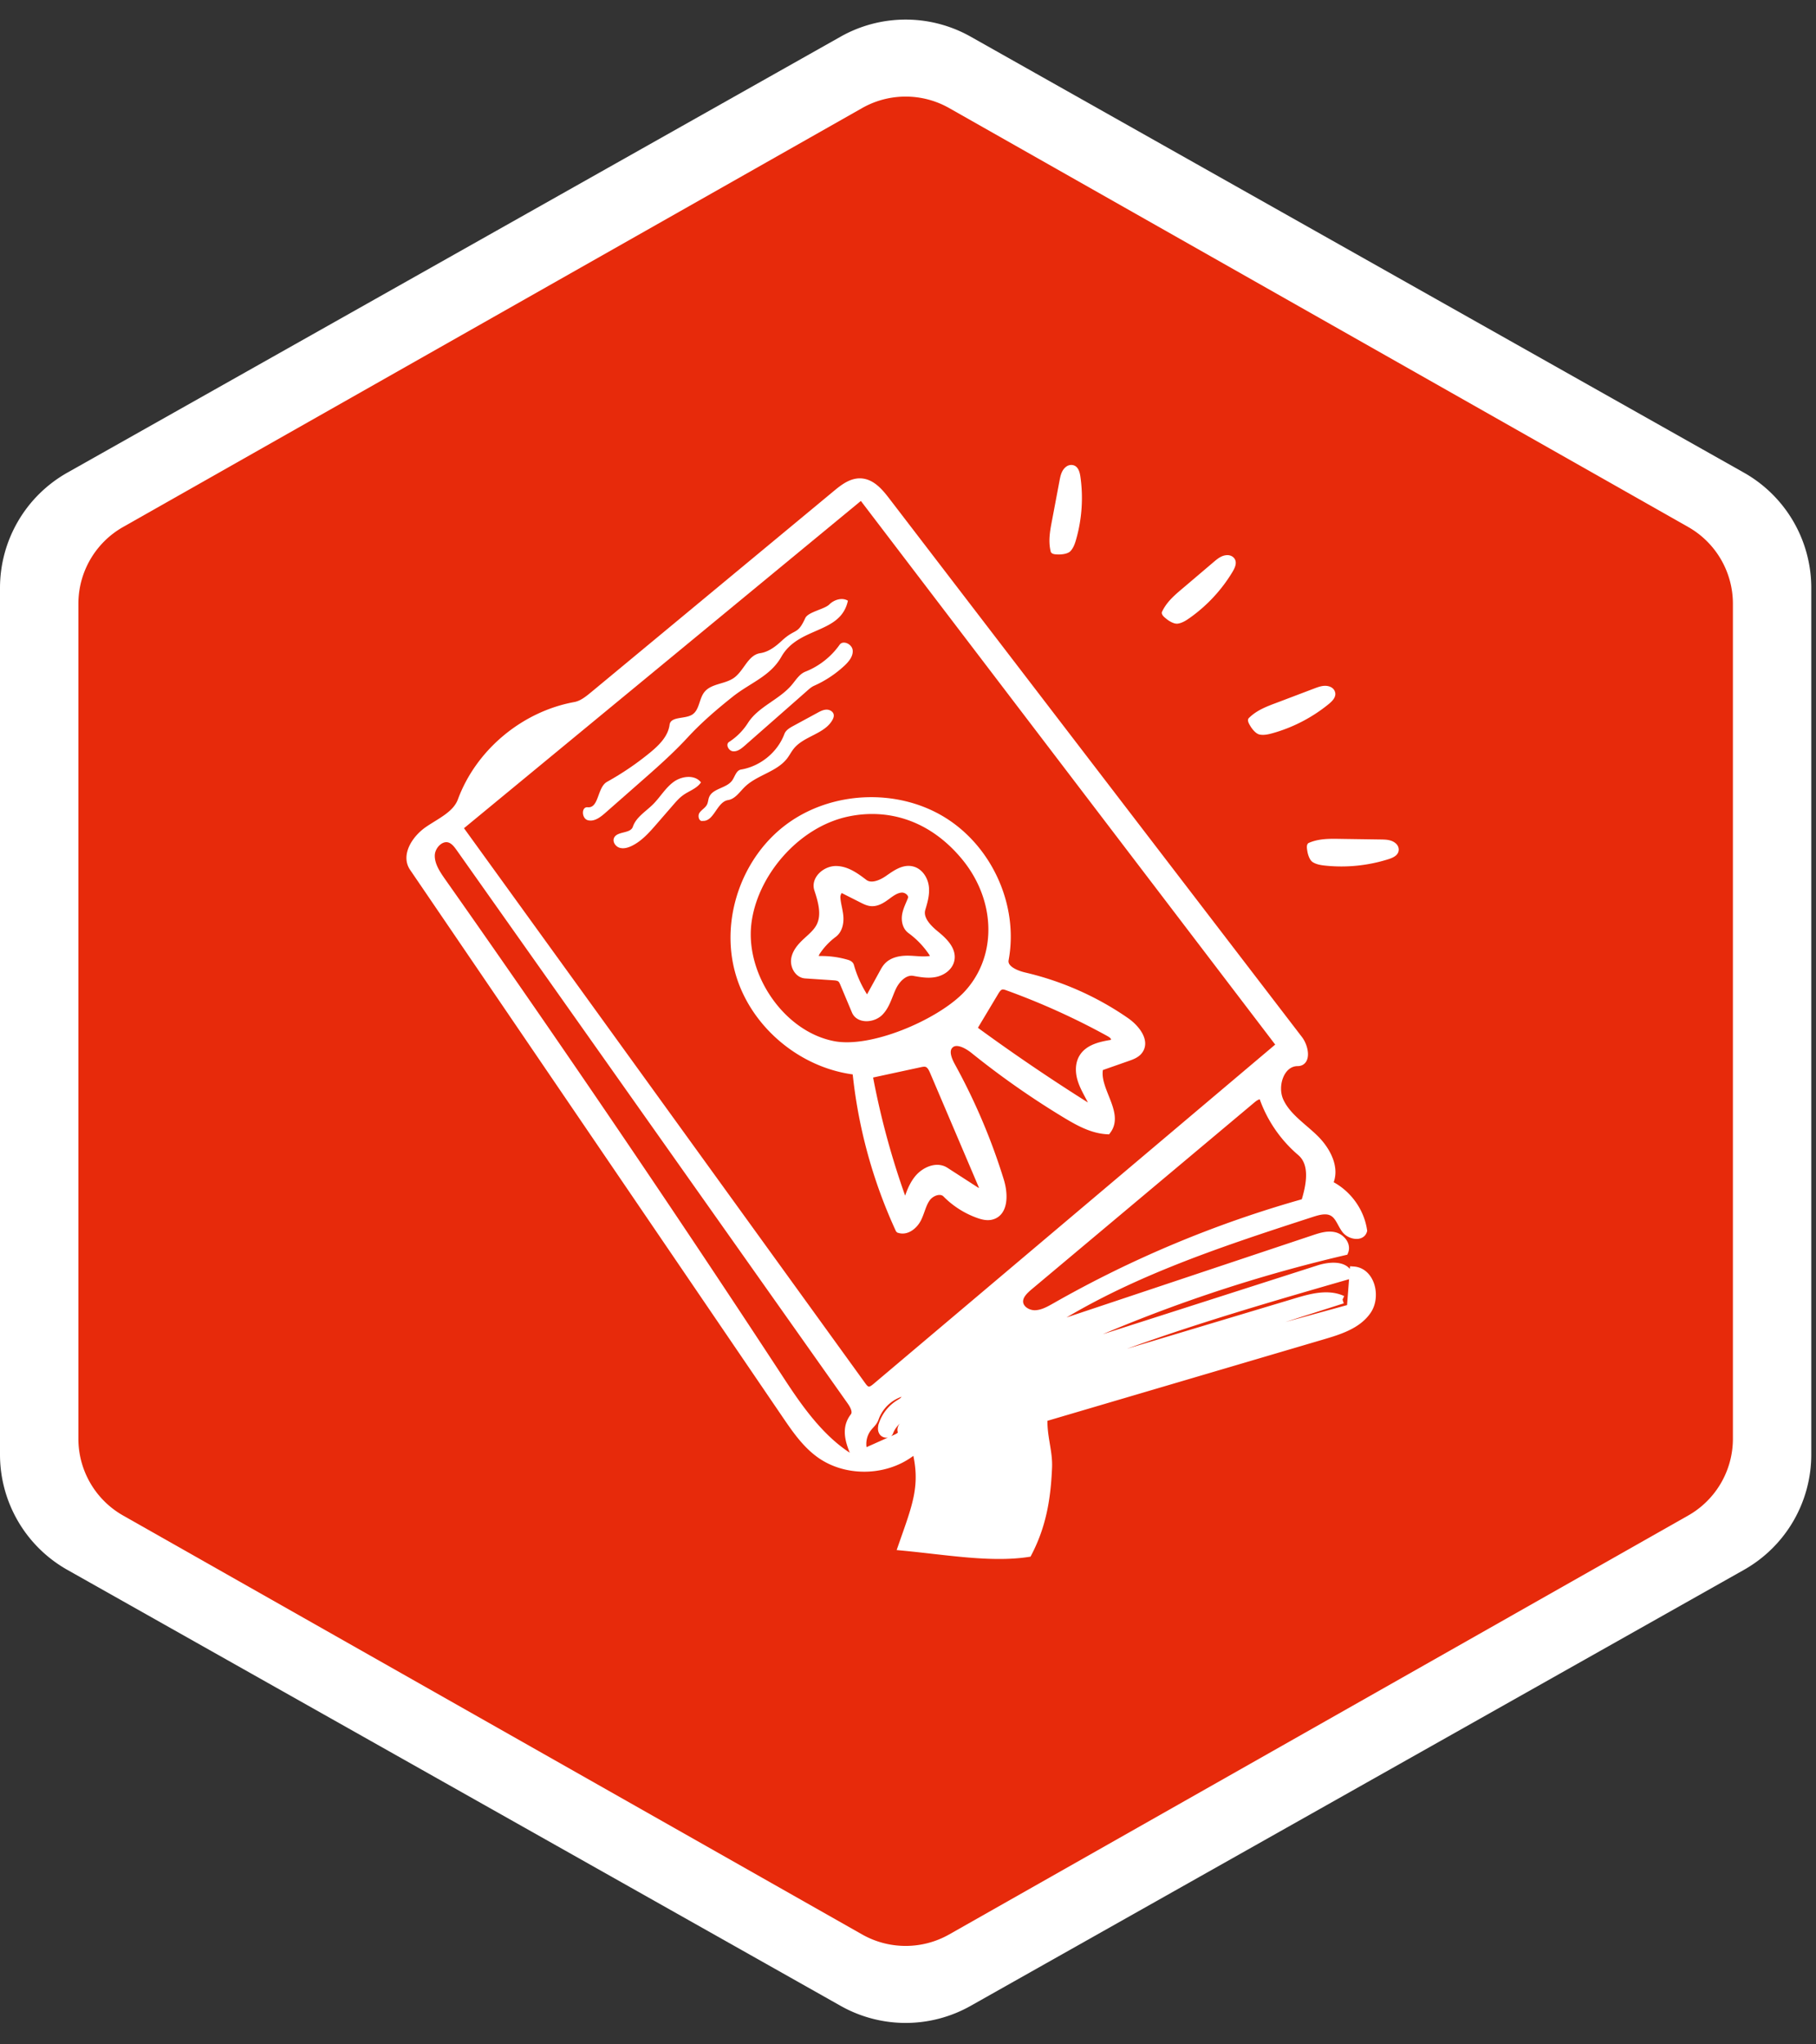
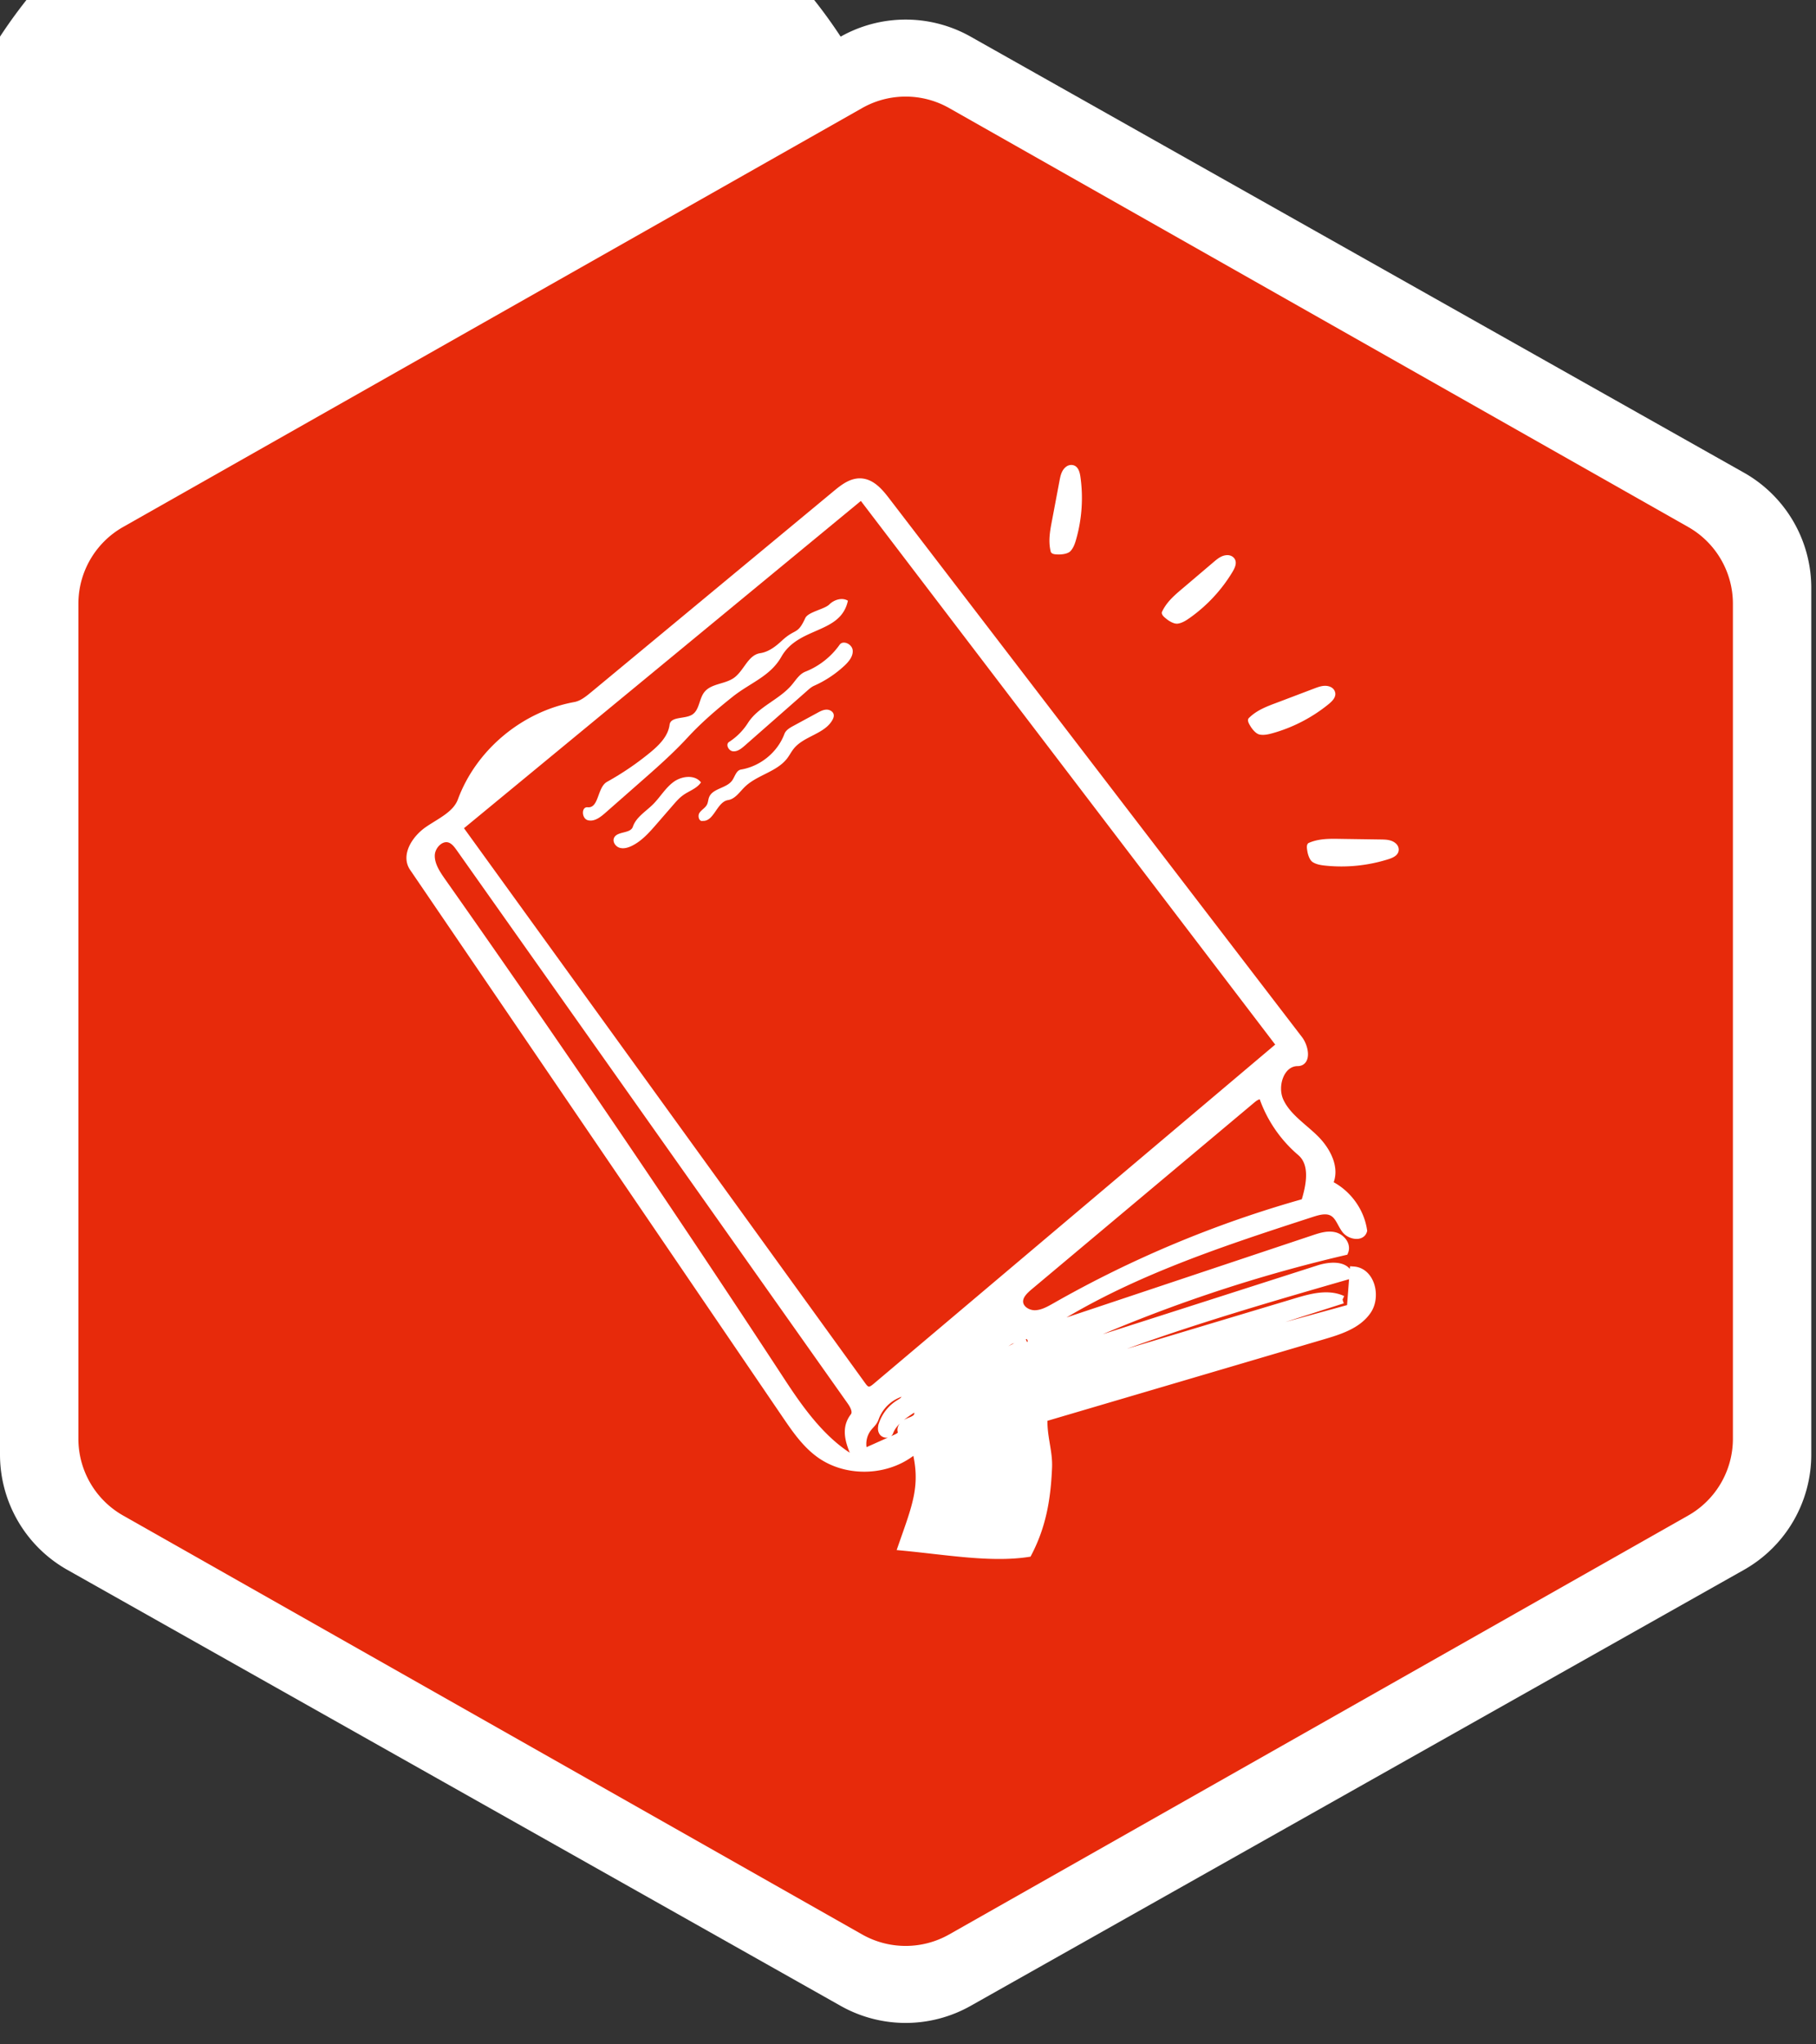
<svg xmlns="http://www.w3.org/2000/svg" viewBox="0 0 343 386" fill-rule="evenodd" stroke-miterlimit="10">
  <rect x="0" y="0" width="343" height="386" fill="#333333" stroke="none" />
-   <path d="M183.33 6.919a25 25 0 0 0-24.551 0L12.724 89.244A25 25 0 0 0 0 111.022v163.619a25 25 0 0 0 12.724 21.778l146.055 82.325a25 25 0 0 0 24.551 0l146.055-82.325a25 25 0 0 0 12.724-21.778V111.022a25 25 0 0 0-12.724-21.778L183.33 6.919z" fill="#fff" />
+   <path d="M183.33 6.919a25 25 0 0 0-24.551 0A25 25 0 0 0 0 111.022v163.619a25 25 0 0 0 12.724 21.778l146.055 82.325a25 25 0 0 0 24.551 0l146.055-82.325a25 25 0 0 0 12.724-21.778V111.022a25 25 0 0 0-12.724-21.778L183.33 6.919z" fill="#fff" />
  <path d="M179.272 20.404a16.67 16.67 0 0 0-16.434 0L23.255 99.502c-5.223 2.959-8.45 8.498-8.45 14.5v157.659c0 6.002 3.227 11.541 8.45 14.5l139.583 79.098a16.67 16.67 0 0 0 16.434 0l139.583-79.098c5.222-2.959 8.45-8.498 8.45-14.5V114.002c0-6.002-3.228-11.541-8.45-14.5L179.272 20.404z" fill="#e72a0b" />
  <g fill="#fff" fill-rule="nonzero">
    <path d="M198.487 104.244l-.026-.07c-.548-2.193-.067-4.261.35-6.481l1.301-6.89c.182-.973.387-1.998 1.23-2.655a1.6 1.6 0 0 1 1.263-.335c1.028.192 1.323 1.268 1.457 2.194.566 3.948.287 8.014-.809 11.852-.223.782-.495 1.582-1.051 2.186s-1.867.653-2.224.649c-.511-.011-1.223.011-1.491-.45zm20.958 11.363l.026-.074c.958-2.05 2.642-3.366 4.375-4.837l5.374-4.568c.76-.645 1.565-1.316 2.638-1.308.455.003.902.18 1.2.519.682.786.231 1.807-.25 2.614-2.057 3.433-4.844 6.43-8.127 8.745-.671.472-1.39.929-2.203 1.054s-1.87-.645-2.142-.87c-.403-.331-.973-.752-.891-1.275zm16.359 20.059l.049-.059c1.602-1.611 3.633-2.29 5.765-3.097l6.614-2.511c.936-.353 1.923-.718 2.933-.353.425.154.79.471.95.892.377.966-.398 1.78-1.125 2.378-3.104 2.543-6.752 4.442-10.632 5.526-.79.221-1.625.409-2.429.258s-1.54-1.231-1.722-1.534c-.265-.449-.66-1.036-.403-1.5zm11.314 23.532l.067-.037c2.091-.907 4.234-.785 6.518-.756l7.084.103c1.002.015 2.053.041 2.855.753.339.298.555.726.547 1.176-.015 1.035-1.039 1.504-1.937 1.791a29.45 29.45 0 0 1-11.948 1.217c-.82-.085-1.662-.218-2.355-.656s-.965-1.707-1.021-2.058c-.078-.508-.224-1.198.19-1.533zm-97.161-17.877c-.481.586-.82 1.272-1.279 1.873-1.967 2.57-5.709 3.134-8.023 5.405-.969.947-1.789 2.252-3.134 2.47-2.139.343-2.627 4.048-4.792 3.933-.689.17-1.01-.929-.619-1.518s1.103-.933 1.424-1.564c.22-.431.22-.943.399-1.393.67-1.685 3.271-1.667 4.341-3.138.544-.748.768-1.928 1.684-2.083 3.664-.615 6.906-3.273 8.195-6.72.272-.727 1.01-1.154 1.696-1.527l4.538-2.462c.533-.292 1.092-.586 1.7-.605s1.274.343 1.382.937c.064.346-.071.7-.242 1.01-1.479 2.654-5.34 3.026-7.27 5.382zm-20.94 8.83c-.723.52-1.311 1.194-1.893 1.865l-3.104 3.576c-1.368 1.574-2.787 3.193-4.666 4.115-.726.357-1.572.604-2.344.361s-1.363-1.143-1.024-1.873c.6-1.29 3.089-.741 3.547-2.09.608-1.799 2.419-2.861 3.775-4.199 1.364-1.35 2.337-3.086 3.88-4.236s4.035-1.457 5.209.059c-.767 1.165-2.247 1.607-3.38 2.422z" />
    <path d="M253.576 245.392L208.783 259.7l46.343-12.697.548-7.123c3.242.24 4.412 4.882 2.613 7.558s-5.169 3.775-8.285 4.693l-52.897 15.587c-.146 3.547.991 6.275.864 9.35-.25 6.042-1.151 11.067-3.808 16.181-6.999 1.069-15.253-.41-23.794-1.217 2.672-7.672 4.371-11.536 2.593-18.47-4.859 4.387-12.901 4.8-18.196.929-2.631-1.921-4.509-4.66-6.335-7.34L78.068 163.825c-1.595-2.345.485-5.486 2.836-7.09s5.292-2.887 6.276-5.541c3.357-9.088 11.802-16.147 21.42-17.906 1.36-.247 2.482-1.158 3.544-2.035l45.862-38.006c1.327-1.099 2.832-2.263 4.561-2.182 2.031.095 3.525 1.843 4.755 3.447l78.015 101.77c1.095 1.427 1.569 4.28-.242 4.28-3.25 0-4.722 4.461-3.369 7.385s4.267 4.759 6.581 7.019 4.148 5.755 2.635 8.601c3.461 1.629 5.996 5.043 6.536 8.796-.377 1.313-2.486.918-3.32-.166s-1.212-2.584-2.4-3.273-2.691-.281-3.999.143c-17.977 5.836-36.222 11.801-51.869 22.327l52.35-17.479c1.237-.412 2.56-.829 3.827-.519s2.359 1.673 1.874 2.875c-19.925 4.645-39.329 11.469-57.746 20.306l52.883-16.947c2.061-.66 5.039-.9 5.698 1.143-19.665 5.677-39.397 11.377-58.145 19.539l48.274-14.489c2.828-.848 5.984-1.684 8.671-.431m-63.869 9.972c-.525.273-1.077.48-1.624.69-1.096.575-1.968 1.095-3.317 1.906-.227.118-.462.217-.701.317-1.077.387-2.426.992-3.052 1.382l-.205.122c.004-.004.053-.029.094-.055-1.252.774-1.677 1.235-2.758 2.156-.212.163-.917.546-1.301.937-.409.369-.801.752-1.162 1.161-.231.159-.939.538-1.413.649-.07.015-.145.022-.219.026.003-.199.126-.314.327-.314.056-.014.332.012.168-.036-.112-.048-.235-.078-.35-.023-.268.177-.447.469-.563.76.026.074.198.066.272.081.403-.004.809-.122 1.178-.28.723-.439 1.032-.878 1.435-1.161 1.196-.528 2.127-1.519 2.671-1.792.399-.258 1.092-.572 1.793-.844.279-.115.738-.332.917-.432a4.58 4.58 0 0 0 .771-.309c.98-.494 1.841-1.18 2.761-1.77.496-.295 1.1-.726 1.506-.97.73-.357 1.464-.8 1.997-1.128.738-.468 1.293-.829 2.117-1.301.965-.623 1.874-1.25 2.873-1.766-1.442.549-3.104 1.504-4.215 1.994zM162.72 93.527l-76.088 62.725 76.196 105.365c.287.398.622.829 1.111.918.562.103 1.084-.291 1.524-.66l76.408-64.528-79.151-103.82m-1.424 173.97c.656-.844.038-2.046-.581-2.92L86.93 160.201c-.511-.723-1.073-1.486-1.908-1.792-1.751-.645-3.596 1.235-3.641 3.086s1.07 3.506 2.136 5.021c21.934 31.148 43.331 62.662 64.181 94.526 3.798 5.799 8.221 11.864 14.415 15.053-1.543-3.278-2.739-6.12-.817-8.598m84.38-49.972c-3.302-2.81-5.813-6.519-7.185-10.607-.689-.324-1.464.195-2.046.682l-42.027 35.245c-.943.792-1.972 1.762-1.916 2.982.064 1.386 1.591 2.337 2.993 2.308s2.679-.752 3.894-1.442c14.798-8.424 30.65-15.038 47.077-19.642 1.014-3.233 1.804-7.318-.79-9.526m-80.448 50.3c-.227.668-.801 1.147-1.248 1.696a5 5 0 0 0-.973 4.218c.041.18.13.391.313.42.093.015.19-.026.276-.066l5.757-2.577c.526-.236 1.152-.69.95-1.224-.253-.668.369-1.353 1.014-1.667s1.409-.483 1.867-1.028.239-1.652-.481-1.622c-.246.011-.462.151-.663.284-1.64 1.094-3.376 2.304-4.062 4.14-.179.475-.969.405-1.241-.026s-.168-.992-.004-1.475a7.4 7.4 0 0 1 3.056-3.849c.451-.28.962-.549 1.167-1.036s-.198-1.205-.705-1.047a7.83 7.83 0 0 0-5.023 4.859m11.72-6.105c-.541.336-1.092.686-1.45 1.209s-.462 1.269-.074 1.766c4.334-3.24 9.193-5.718 14.026-8.173l3.227-1.641 1.763-.895c.805-.41.332-1.785-.548-2.002s-1.759.28-2.526.756l-14.418 8.98z" stroke="#fff" stroke-width="1.48" />
    <path d="M130.683 134.969c1.435-.848 1.323-2.979 2.351-4.284 1.29-1.64 3.884-1.478 5.59-2.691 1.897-1.346 2.65-4.317 4.957-4.66 1.568-.232 2.899-1.25 4.054-2.323 2.657-2.47 2.955-1.032 4.468-4.313.537-1.161 3.622-1.659 4.532-2.562s2.414-1.383 3.514-.712c-1.361 6.341-9.298 4.819-12.57 10.588-2.098 3.702-5.884 4.904-9.223 7.565-2.978 2.371-5.877 4.856-8.456 7.65-2.806 3.045-5.928 5.788-9.044 8.524l-6.562 5.766c-.921.811-2.072 1.677-3.265 1.356s-1.263-2.569-.033-2.448c2.158.211 1.781-3.756 3.67-4.807a54.64 54.64 0 0 0 8.08-5.486c1.71-1.401 3.435-3.089 3.719-5.268.205-1.622 2.802-1.062 4.218-1.895zm27.893-13.22c.663-.94 2.351-.126 2.474 1.01s-.708 2.145-1.55 2.931a20.84 20.84 0 0 1-5.742 3.797c-.477.214-.88.564-1.271.911l-2.232 1.968-9.6 8.435c-.63.553-1.371 1.14-2.21 1.058s-1.445-1.312-.741-1.765a11.89 11.89 0 0 0 3.559-3.58c1.971-3.101 5.932-4.391 8.299-7.208.771-.918 1.427-2.035 2.549-2.481 2.593-1.021 4.87-2.813 6.465-5.076z" />
    <g stroke="#fff" stroke-width="1.48">
-       <path d="M163.182 166.726c1.312.999 3.212.225 4.569-.712s2.873-2.079 4.486-1.706c1.387.32 2.292 1.732 2.464 3.133s-.239 2.798-.645 4.151c-.563 1.888 1.118 3.643 2.653 4.889s3.261 2.927 2.803 4.84c-.31 1.287-1.584 2.168-2.896 2.43s-2.664.022-3.98-.214c-1.762-.321-3.313 1.246-4.08 2.846s-1.174 3.44-2.426 4.708-3.846 1.442-4.535-.199l-2.166-5.158c-.149-.357-.313-.73-.614-.98-.388-.317-.928-.365-1.431-.398l-5.266-.351c-1.319-.088-2.154-1.618-1.945-2.908s1.144-2.345 2.109-3.245 2.023-1.751 2.623-2.919c1.103-2.154.369-4.742-.387-7.038-.608-1.847 1.476-3.68 3.439-3.635 1.968.036 3.667 1.279 5.225 2.466m-9.014 13.021c-.351.535-.418 1.552.227 1.523a16.97 16.97 0 0 1 5.526.663c.272.078.578.203.652.472.682 2.419 1.789 4.719 3.254 6.769l3.029-5.511c.22-.402.444-.808.753-1.151.935-1.047 2.471-1.338 3.883-1.323s2.836.269 4.23.048c.197-.033.41-.081.548-.225.298-.31.082-.819-.157-1.173-1.099-1.64-2.489-3.089-4.092-4.258-.846-.619-1.077-1.81-.894-2.835s.689-1.965 1.062-2.942c.38-1.002-.771-2.038-1.852-2.005s-2.009.73-2.873 1.368-1.856 1.286-2.933 1.187c-.581-.056-1.118-.321-1.636-.583l-3.637-1.839c-.734-.373-1.319.748-1.271 1.559.071 1.198.462 2.356.563 3.554s-.175 2.533-1.14 3.259a13.56 13.56 0 0 0-3.242 3.443z" />
-       <path d="M179.34 197.322c-1.002 1.05-.32 2.746.377 4.014 3.789 6.883 6.871 14.146 9.182 21.645.749 2.429.849 5.943-1.632 6.58-.824.211-1.692-.014-2.49-.302-2.277-.815-4.36-2.149-6.048-3.863-1.006-1.025-2.866-.365-3.712.792s-1.088 2.636-1.736 3.912-2.057 2.429-3.425 1.976a93.71 93.71 0 0 1-8.124-29.87c-10.229-1.135-19.396-8.859-22.139-18.676s1.122-21.114 9.339-27.248 20.268-6.714 29.037-1.375 13.68 16.254 11.805 26.267c-.331 1.773 1.957 2.769 3.731 3.182 6.845 1.6 13.382 4.501 19.139 8.497 1.878 1.305 3.85 3.772 2.43 5.556-.511.645-1.334.948-2.117 1.22l-5.28 1.851c-1.088 4.026 3.946 8.597 1.446 11.949-2.84-.155-5.426-1.597-7.852-3.064a157.91 157.91 0 0 1-17.321-12.129c-1.349-1.077-3.421-2.16-4.61-.914m2.78-8.963c7.14-7.001 6.98-18.44.056-26.721-6.41-7.66-14.559-9.747-22.024-8.206-9.841 2.028-17.947 11.653-18.986 21.051-1.096 9.884 6.443 21.003 16.322 22.846 7.192 1.346 19.516-3.967 24.714-9.062m-3.659 32.852l6.141 3.963c.127.081.257.162.406.177.634.059.652-.922.406-1.5l-9.115-21.394c-.283-.664-.641-1.401-1.334-1.622-.425-.137-.89-.044-1.326.051l-8.896 1.921c-.182.041-.38.085-.51.225-.194.21-.157.535-.101.815a150.31 150.31 0 0 0 6.816 24.361c.533-1.913 1.092-3.878 2.318-5.449 1.219-1.559 3.529-2.624 5.195-1.548m27.572-13.327c-.652-1.302-1.427-2.551-1.856-3.941s-.469-2.979.306-4.21c1.099-1.748 3.402-2.242 5.456-2.577.495-.082.689-.749.477-1.199s-.679-.719-1.118-.962a135.11 135.11 0 0 0-19.013-8.593c-.391-.144-.812-.284-1.222-.192-.585.129-.954.686-1.26 1.198l-3.745 6.249c-.097.162-.198.335-.194.527.004.313.287.546.541.734 6.704 4.888 13.575 9.548 20.6 13.972.305.192.704.384 1.002.185.365-.247.22-.804.026-1.191z" />
-     </g>
-     <path d="M196.944 251.154c.075-.14.131-.28.075-.435-.101-.35-.656-.007-.865.122l-.212.147.071-.431c.056-.693-1.435.494-1.625.675l-.395.346-.496.074c-.771.122-1.509.394-2.292.457-1.095.151-2.325-.022-3.245.704-1.707 1.232-2.877 2.433-4.2 4.391l-1.446 1.902c-2.024.657-3.809 1.877-5.392 3.282l-1.849 1.788c-.6-.045-1.412.42-2.191 1.076-.428.269-.89.756-1.226 1.22-.32.376-.6.756-.812 1.103v.003c-.187.31-.324.598-.38.83-.19 1.062.216 2.411 1.188 2.982.481.17.895-.309 1.267-.542.694-.578 1.394-1.22 1.905-1.972 1.155-.973 2.411-2.466 2.541-3.082a.94.94 0 0 0-.141-.546l-.03-.483-.004-.449c.201-.074.436-.152.723-.225 2.459-.586 5.027-.774 7.416-1.619 1.852-.663 3.432-1.873 5.001-3.019.797-.608 1.628-1.353 2.429-2.164.474-.236.992-.749 1.253-.937 1.203-1.109 2.381-2.492 2.69-4.125a2.06 2.06 0 0 0-.037-.317 6.25 6.25 0 0 0 .279-.756zm-7.177 6.046c-.682.328-4.39 1.088-6.477 1.637l-.752.203 1.934-2.308c1.364-1.681 1.267-1.611 2.157-2.252l.399-.273c.641-.232 1.375.007 2.05.026.682.092 1.364-.034 2.045-.045l.764.019c-.391.785-.678 1.618-.987 2.437a.65.65 0 0 1 .033-.1v.004l-.044.107-1.122.545z" />
+       </g>
    <path d="M190.933 256.544c.094-.236.049-.133 0 0z" />
  </g>
</svg>